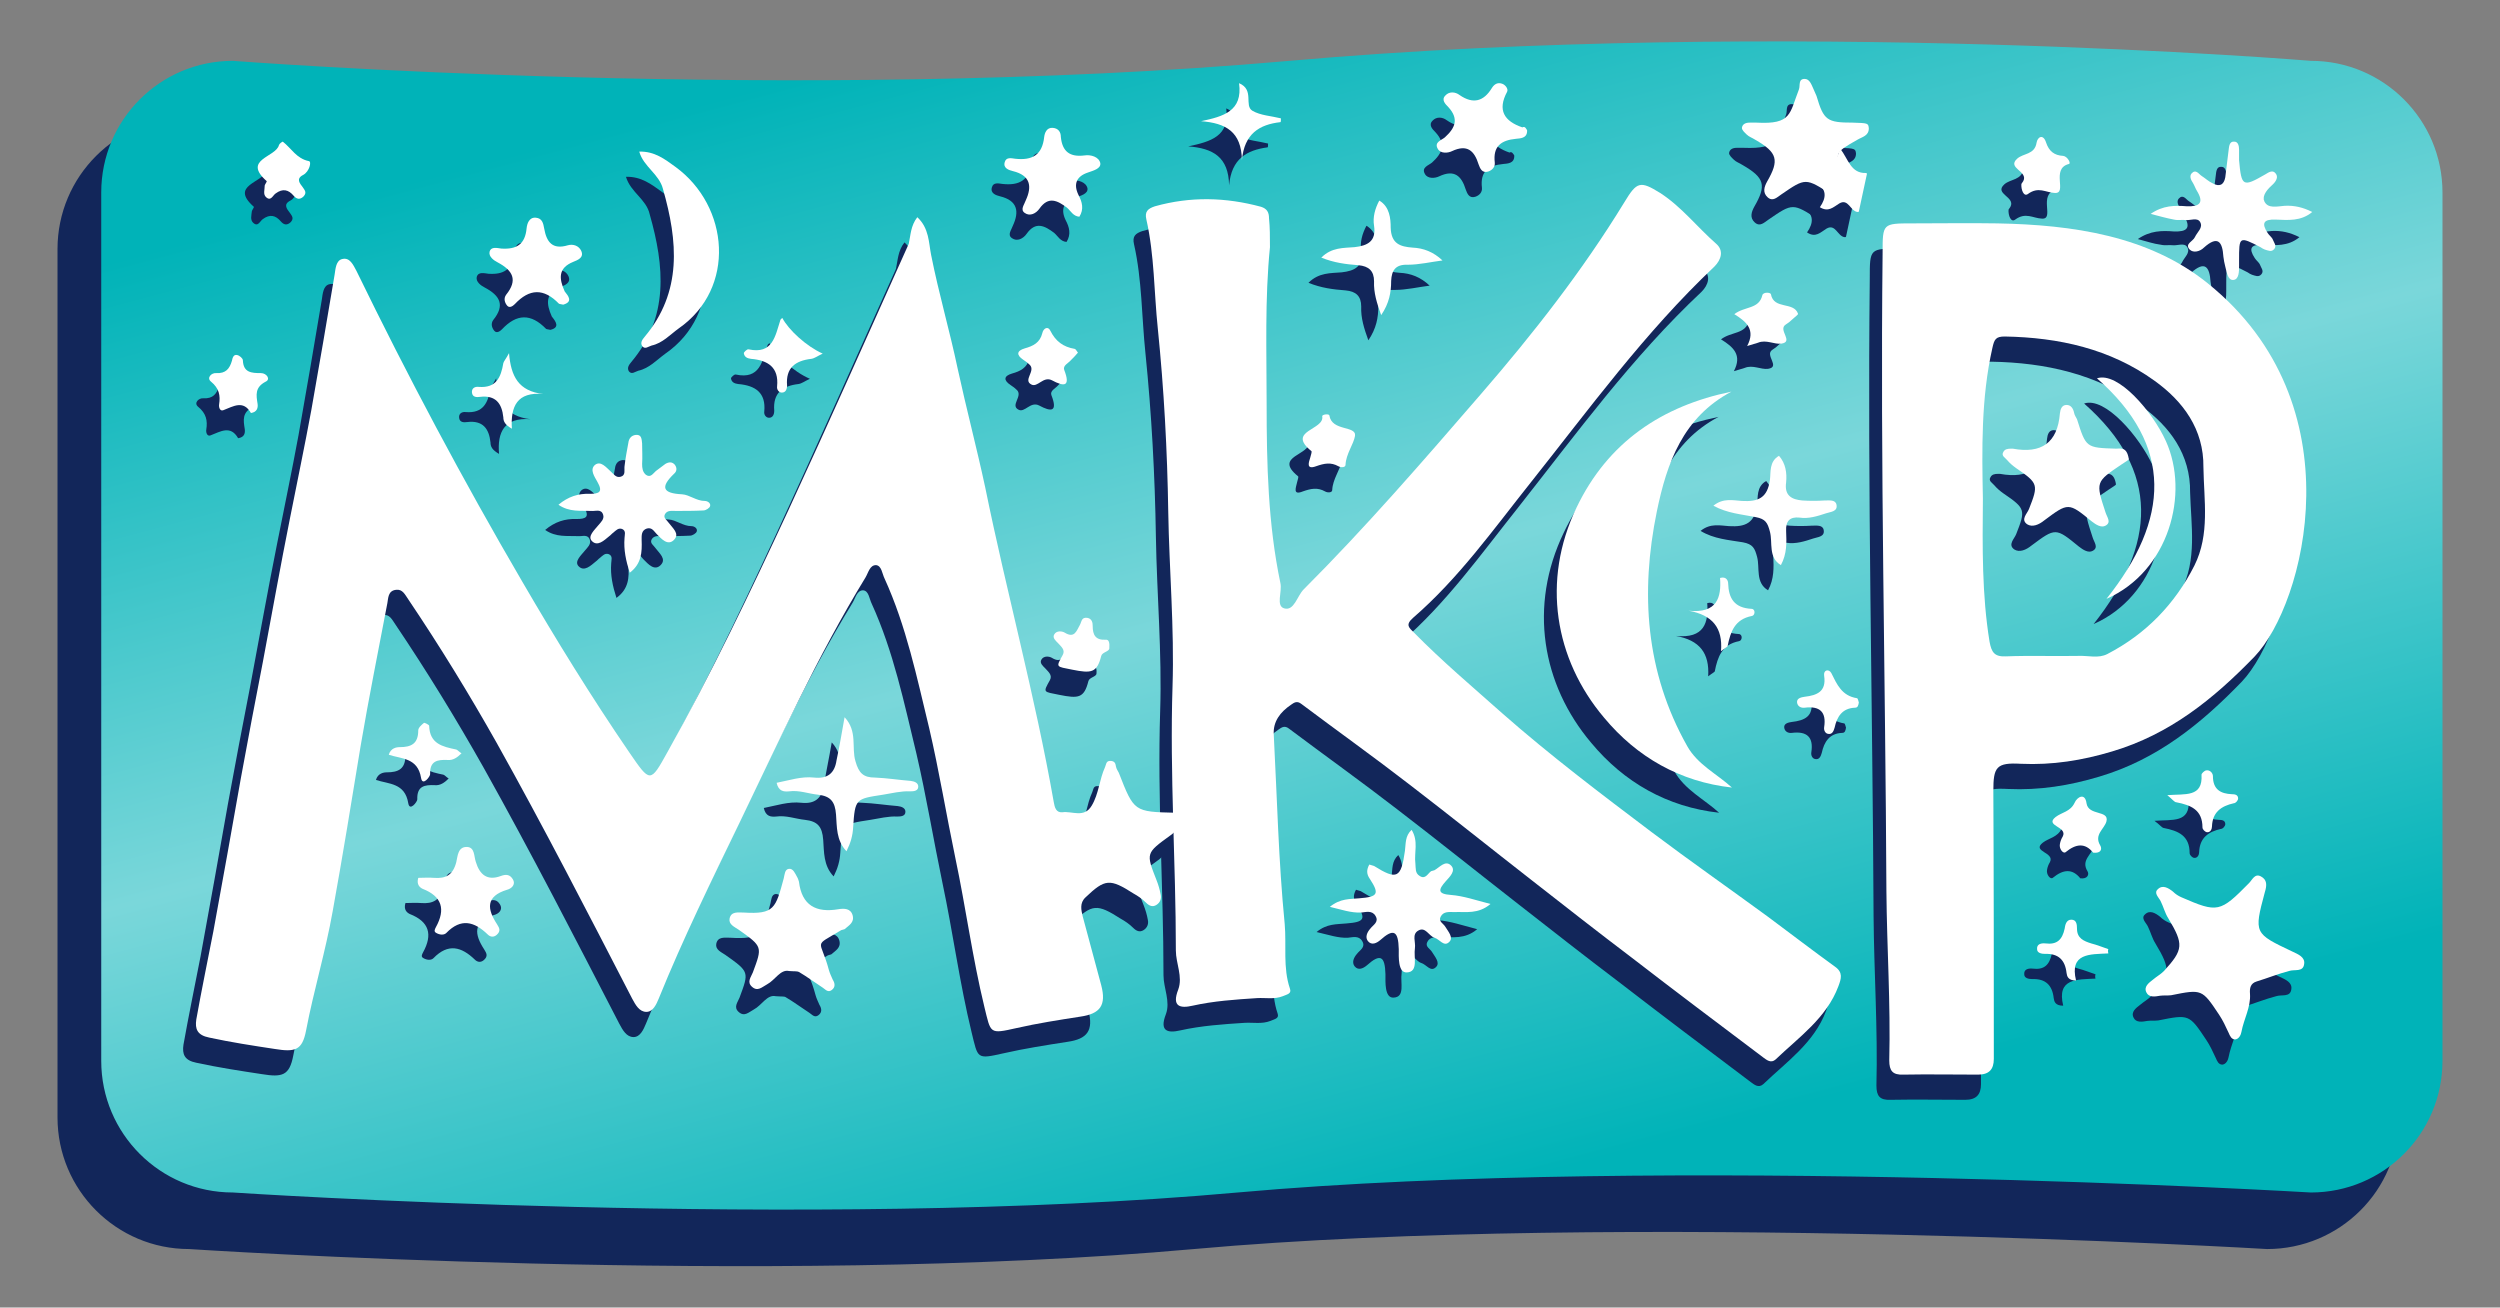
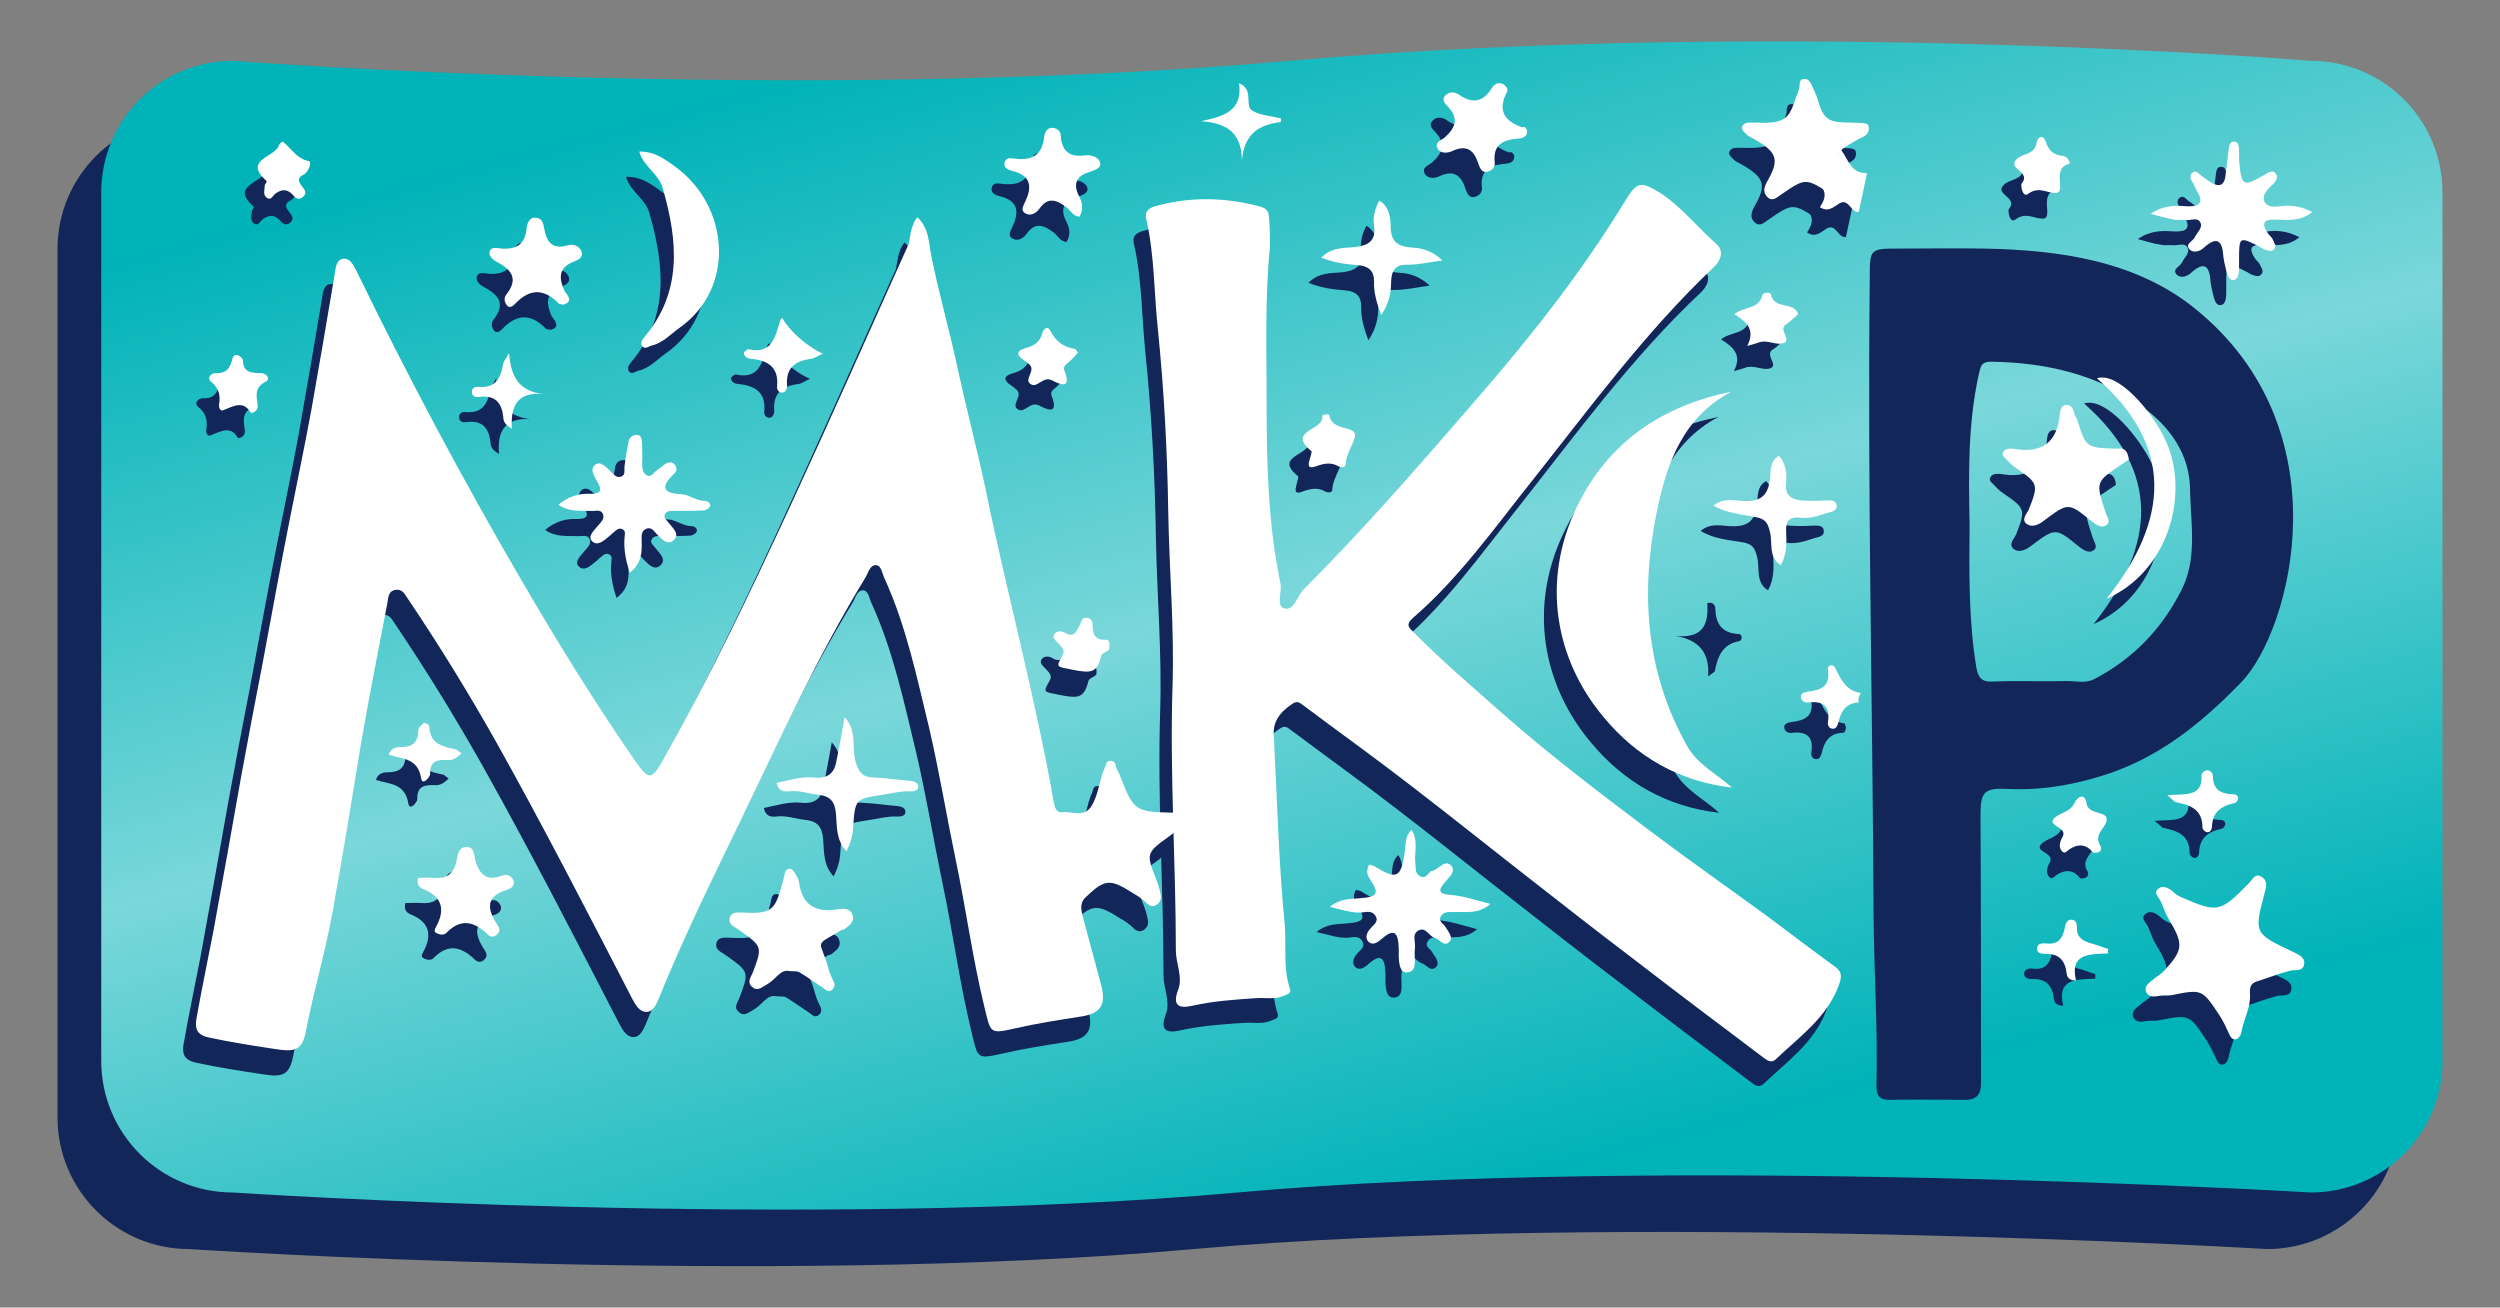
<svg xmlns="http://www.w3.org/2000/svg" version="1.1" id="info" x="0px" y="0px" viewBox="0 0 526 275.1" style="enable-background:new 0 0 526 275.1;" xml:space="preserve">
  <rect x="0" y="0" width="526" height="275.1" fill="#808080" stroke="none" />
  <style type="text/css">
	.st0{fill:#12265A;}
	.st1{fill:url(#SVGID_1_);}
	.st2{fill:#FFFFFF;}
</style>
  <g>
    <path class="st0" d="M477,262.8c0,0-135.8-8.1-225.8,0s-211.4,0-211.4,0c-15.3,0-27.7-12.4-27.7-27.7V52.4   c0-15.3,12.4-27.7,27.7-27.7c0,0,118.2,9.2,222.3,0s214.9,0,214.9,0c15.3,0,27.7,12.4,27.7,27.7v182.7   C504.8,250.4,492.3,262.8,477,262.8z" />
    <linearGradient id="SVGID_1_" gradientUnits="userSpaceOnUse" x1="222.948" y1="312.794" x2="312.252" y2="-20.494" gradientTransform="matrix(1 0 0 -1 0 278)">
      <stop offset="0.102" style="stop-color:#00B3B8" />
      <stop offset="0.483" style="stop-color:#7AD7DA" />
      <stop offset="0.865" style="stop-color:#00B3B8" />
    </linearGradient>
    <path class="st1" d="M486.2,250.9c0,0-135.8-8.1-225.8,0s-211.4,0-211.4,0c-15.3,0-27.7-12.4-27.7-27.7V40.5   c0-15.3,12.4-27.7,27.7-27.7c0,0,118.2,9.2,222.3,0s214.9,0,214.9,0c15.3,0,27.7,12.4,27.7,27.7v182.7   C513.9,238.5,501.5,250.9,486.2,250.9z" />
    <g>
      <path class="st0" d="M190.3,51c2.5,2.3,2.4,5.4,2.9,7.9c1.6,8.1,3.9,15.9,5.6,24c1.8,8.3,4,16.6,5.8,25    c4.5,22.1,10.5,43.9,14.4,66.1c0.2,1.2,0.5,2.3,1.8,2.2c2.1-0.3,4.6,1.3,6.2-1.4c1.5-2.5,1.6-5.5,2.8-8.1c0.3-0.7,0.2-1.4,1.3-1.3    c0.8,0.1,0.9,0.6,1,1.2c0.1,0.5,0.4,0.9,0.6,1.3c3.2,8.2,3.2,8.2,11.9,8.4c0.9,0,2.1-0.6,2.6,0.6c0.5,1.3-0.4,1.9-1.5,2.4    c-0.8,0.4-1.4,1.3-2.2,1.8c-5.1,3.7-5.1,3.7-2.9,9.3c0.4,1,0.7,2,0.9,3.1c0.2,0.9-0.1,1.7-0.9,2.2c-0.8,0.5-1.5,0.2-2.2-0.5    c-0.8-0.8-1.7-1.4-2.6-1.9c-5-3.2-6-3.1-10.1,0.8c-1.3,1.2-0.9,2.7-0.6,4c1.3,4.9,2.6,9.7,3.9,14.5c1.1,4.2-0.2,6-4.4,6.6    c-4.5,0.7-9,1.4-13.4,2.4c-5.8,1.3-5.4,1.2-6.8-4.5c-2.5-10.3-3.9-20.9-6.1-31.3c-1.9-9.1-3.4-18.3-5.5-27.3    c-2.6-10.7-4.8-21.4-9.4-31.5c-0.5-1-0.6-2.7-1.8-2.8c-1.3,0-1.6,1.6-2.2,2.6c-10.1,16.5-18.1,34.2-26.5,51.6    c-5.9,12.2-11.9,24.4-17,37c-0.5,1.2-1.2,2.8-2.6,2.8c-1.5,0-2.3-1.5-3-2.8c-9.3-18-18.6-36.1-28.5-53.8    c-5.8-10.3-12-20.4-18.6-30.2c-0.7-1-1.2-2.2-2.6-2c-1.7,0.2-1.6,1.8-1.8,2.8c-1.9,10-3.9,19.9-5.6,29.9    c-1.9,11.6-3.8,23.3-5.9,34.9c-1.5,8.5-4,16.7-5.6,25.1c-0.8,4.2-2.3,4.6-6.6,3.9c-4.6-0.7-9.2-1.4-13.8-2.4    c-2.5-0.5-3-1.8-2.7-3.8c1.1-6.2,2.4-12.4,3.6-18.6c2-10.8,3.9-21.6,5.8-32.3c1.5-8.1,3-16.2,4.6-24.3c1.9-10.1,3.7-20.2,5.7-30.2    c1.5-7.6,3.1-15.2,4.5-22.8c1.7-9.5,3.3-19,4.9-28.5c0.2-1.3,0.3-3,1.6-3.3c1.6-0.4,2.3,1.2,3,2.5c10.8,22.2,22.4,44,34.9,65.4    c7.1,12.2,14.5,24.2,22.5,35.9c4.4,6.4,4.4,6.5,8,0c9.3-16.6,17.5-33.8,25.5-51c8.6-18.6,16.9-37.3,25.3-56    C188.9,54.8,188.9,52.8,190.3,51z" />
      <path class="st0" d="M131.7,37.2c3.2-0.1,5.4,1.6,7.6,3.2c11.4,8.3,12.8,25.6,0.7,34c-1.8,1.3-3.4,3.1-5.7,3.6    c-0.7,0.2-1.4,0.9-2,0.1c-0.4-0.7,0-1.3,0.5-1.9c8-9.5,7-20.2,3.9-31.1C136,41.9,132.7,40.5,131.7,37.2z" />
      <path class="st0" d="M163.2,209.6c-1.8-0.4-2.9,1.9-4.6,2.8c-1.1,0.6-2,1.6-3.2,0.5c-1.1-1-0.2-2,0.2-3c2-5.4,2.1-5.4-3-9    c-0.9-0.6-2.1-1.1-1.9-2.3c0.3-1.6,1.8-1.3,3-1.3c6.4,0.4,6.7-0.9,8.4-7.2c0.2-0.8,0.2-1.9,1.1-2c0.9-0.1,1.3,1,1.7,1.7    c0.2,0.3,0.3,0.7,0.4,1c0.6,5,3.6,6.6,8.3,5.8c1.2-0.2,2.6-0.2,3,1.3s-0.8,2.1-1.7,2.9c-0.2,0.1-0.5,0.1-0.7,0.2    c-6.1,3.7-4.4,1.6-2.6,8.4c0.2,0.7,0.5,1.3,0.8,2c0.5,0.8,0.6,1.6-0.2,2.2c-0.8,0.6-1.3-0.1-1.9-0.5c-1.7-1.1-3.3-2.3-5-3.3    C165,209.6,164.4,209.7,163.2,209.6z" />
      <path class="st0" d="M129.7,125.8c-0.8-2.5-1.3-4.8-1.1-7.3c0-0.6,0.4-1.5-0.5-1.9c-0.8-0.3-1.3,0.3-1.9,0.8    c-0.3,0.2-0.5,0.5-0.8,0.7c-1.1,0.9-2.5,2.3-3.7,1c-0.9-1,0.6-2.3,1.4-3.3c0.5-0.6,1.3-1.3,1-2.2c-0.4-1.3-1.6-0.7-2.5-0.8    c-2.2-0.1-4.6,0.3-6.9-1.3c2-1.7,4.2-2.4,6.6-2.3c2,0,2.8-0.4,1.6-2.5c-0.6-1.1-1.7-2.6-0.5-3.6c1.2-0.9,2.3,0.5,3.3,1.4    c0.6,0.5,1.1,1.4,2.1,1.1c1.1-0.3,0.7-1.4,0.8-2.2c0.2-1.7,0.5-3.3,0.8-4.9c0.1-0.9,0.6-1.6,1.6-1.7c1.2-0.1,1.2,0.9,1.3,1.8    c0,1.4,0.1,2.9,0,4.3c0,0.9,0.1,1.7,0.8,2.3c1,0.7,1.5-0.3,2.1-0.8c0.7-0.5,1.3-1,2-1.5c0.7-0.4,1.4-0.5,2,0.2    c0.5,0.7,0.4,1.4-0.2,1.9c-2.9,2.8-2.4,4.1,1.7,4.3c1.6,0.1,3,1.4,4.8,1.4c0.6,0,1.3,0.5,1.1,1.1c-0.1,0.4-0.9,0.9-1.4,0.9    c-1.9,0.1-3.9,0.1-5.8,0.1c-0.8,0-1.8-0.2-2.3,0.7c-0.4,0.8,0.4,1.2,0.8,1.8c0.8,1.1,2.4,2.3,1.1,3.6c-1.3,1.3-2.6-0.2-3.6-1.2    c-0.6-0.6-1-1.5-2.1-1.2c-1.2,0.4-1.1,1.5-1.1,2.4C132.4,121.5,132.3,123.9,129.7,125.8z" />
      <path class="st0" d="M85.3,190c1.1,0,2.2-0.1,3.3,0c2.5,0.2,4-0.6,4.7-3.3c0.3-1.2,0.3-3.3,2.3-3.2c1.6,0.1,1.4,1.9,1.8,3.1    c0.8,2.7,2.4,4.1,5.3,3c1.1-0.4,1.9-0.3,2.5,0.7c0.7,1.2-0.4,2-1.2,2.2c-4.6,1.4-4.2,4.1-2.1,7.3c0.5,0.8,0.8,1.4-0.1,2.2    c-0.7,0.6-1.4,0.4-1.9-0.1c-2.8-2.7-5.6-3.5-8.7-0.3c-0.5,0.5-1.4,0.4-2.1,0c-0.6-0.3-0.3-0.8-0.1-1.2c2.1-3.8,1.3-6.5-2.8-8.1    C85.6,192,84.9,191.4,85.3,190z" />
      <path class="st0" d="M115.8,69.4c-0.4-0.1-0.7-0.1-0.9-0.2c-3.2-3.3-6.2-3.2-9.3,0.1c-0.4,0.4-1.1,0.9-1.6,0.3s-0.8-1.5-0.2-2.3    c2.5-3.1,1.4-5.1-1.8-6.8c-0.8-0.4-1.9-1.2-1.7-2.2c0.3-1.2,1.6-0.8,2.5-0.7c3.2,0.2,5-0.9,5.3-4.3c0.1-0.9,0.5-2.3,1.9-2.2    s1.6,1.2,1.8,2.3c0.5,2.8,1.7,4.5,5,3.5c1.1-0.3,2.3,0.1,2.8,1.2c0.6,1.4-0.7,1.9-1.7,2.3c-3.2,1.3-3,3.5-1.8,6.2    C116.9,67.6,117.9,68.9,115.8,69.4z" />
      <path class="st0" d="M175,156.2c2.8,3,1.4,6.4,2.3,9.3c0.7,2.5,1.7,3.4,4.1,3.4c2.5,0.1,5,0.5,7.5,0.7c0.8,0.1,1.6,0.4,1.6,1.2    c0,0.9-0.9,1-1.7,1c-1.9-0.1-3.8,0.4-5.7,0.7c-5.8,0.9-5.9,0.8-6.3,6.9c-0.1,1.7-0.5,3.2-1.4,5c-2.2-2.3-2-5.2-2.2-7.7    c-0.2-2.8-1.2-3.9-3.8-4.2c-2-0.2-4-1-6.1-0.7c-1.1,0.1-2.2,0-2.6-1.8c2.6-0.5,5.2-1.4,7.9-1.1c2.8,0.3,4.3-0.9,4.7-3.6    C173.8,162.5,174.4,159.7,175,156.2z" />
      <path class="st0" d="M224.4,50.9c-1.3-0.1-1.8-1.2-2.6-1.9c-2-1.5-3.9-2.5-5.8,0.2c-0.7,1-2,1.7-3.1,0.9c-1-0.7-0.1-1.7,0.2-2.6    c1.4-3,1-5.3-2.7-6.2c-0.8-0.2-2.1-0.6-1.7-1.9c0.3-1.1,1.4-0.8,2.2-0.7c3.6,0.4,5.7-0.8,6.1-4.6c0.1-0.8,0.5-2,1.8-1.9    c1.2,0.1,1.7,0.9,1.7,1.9c0.3,3.1,1.9,4.3,5,3.9c1.3-0.2,3,0.3,3.3,1.6c0.2,1.2-1.5,1.6-2.6,2c-2.4,0.8-3.1,2.4-2,4.7    C225,47.8,225.4,49.3,224.4,50.9z" />
      <path class="st0" d="M224.1,79.5c-0.5,0.6-1,1.1-1.5,1.6c-0.5,0.6-1.7,1.1-1.4,2c1.4,3.6,0,3.6-2.6,2.2c-1.8-0.9-3,1.6-4.3,0.9    c-1.8-0.9,0.9-2.8-0.3-4.1c-0.4-0.4-0.9-0.8-1.4-1.1c-1.5-1-1.4-1.9,0.3-2.4c1.8-0.5,3.2-1.2,3.7-3.2c0.2-1,1.2-1.6,1.7-0.5    c1.1,2.2,2.7,3.4,5.1,3.8C223.6,78.8,223.8,79.2,224.1,79.5z" />
      <path class="st0" d="M53,44.4c0.1-0.3,0.5-0.8,0.4-0.9c-5.2-4.6,2-5,2.6-7.6c0.1-0.3,0.7-0.7,0.8-0.7c1.8,1.4,2.9,3.6,5.5,4.1    c0.6,0.1,0.1,2.2-1.2,2.9C59.5,43,60.4,44,61,44.8c0.4,0.6,0.9,1.1,0.2,1.9c-0.8,0.8-1.5,0.6-2.1-0.1c-1.1-1.3-2.3-1.6-3.8-0.5    c-0.6,0.4-1,1.7-2,0.8C52.6,46.3,52.9,45.3,53,44.4z" />
      <path class="st0" d="M50.1,92.2c-1.6-2.8-3.7-1.4-5.8-0.6c-0.7,0.3-1-0.6-0.9-1.2c0.3-1.9,0-3.4-1.7-4.8c-1-0.8,0.1-1.9,1.1-1.8    c2,0.1,2.8-0.9,3.3-2.6c0.1-0.5,0.3-1.4,1.1-1.2c0.5,0.1,1.2,0.7,1.2,1.1c0.1,2.6,1.8,2.7,3.8,2.7c1.2,0,2.1,1.3,1,1.8    c-2.3,1.2-2,2.8-1.7,4.7C51.6,91.2,51.4,92,50.1,92.2z" />
      <path class="st0" d="M230.7,141.7c0,0.7-1.5,0.8-1.7,1.6c-0.9,3.6-2.1,3.7-6.1,2.9c-3.4-0.7-3.5-0.4-2-3.1c0.6-1.1-0.4-1.8-1-2.5    c-0.5-0.5-1.2-1.1-0.8-1.8c0.5-0.9,1.7-0.7,2.2-0.4c2.1,1.3,2.5-0.4,3.2-1.6c0.4-0.7,0.3-1.7,1.6-1.5c1,0.2,1.1,1.1,1.1,1.7    c0,1.9,0.6,3,2.7,2.9C230.5,139.9,230.8,140.6,230.7,141.7z" />
      <path class="st0" d="M170.4,79.7c-1.1,0.5-1.7,1-2.4,1.1c-3.4,0.4-5.4,1.9-5.1,5.6c0,0.8-0.3,1.5-1.1,1.5c-0.6,0-1.1-0.6-1-1.3    c0.4-4-1.9-5.5-5.5-5.8c-0.8-0.1-1.4-0.4-1.5-1.2c0-0.2,0.7-0.9,1-0.8c5.1,1.1,5.6-2.8,6.7-6.2c0.1-0.2,0.3-0.3,0.4-0.4    C163.2,74.7,166.9,78.2,170.4,79.7z" />
      <path class="st0" d="M94.4,163.8c-0.9,0.9-1.8,1.5-2.9,1.4c-2.2-0.1-3.8,0.2-3.7,3c0,0.5-1.6,2.6-1.9,0.8c-0.7-4.3-4.1-4-6.8-4.9    c0.4-1.4,1.6-1.6,2.3-1.6c2.4,0,3.9-0.7,3.9-3.5c0-0.6,0.7-1.2,1.2-1.6c0.1-0.1,1.1,0.4,1.1,0.6c0.1,3.8,2.8,4.4,5.7,5    C93.6,163.1,93.9,163.5,94.4,163.8z" />
      <path class="st0" d="M105,95.5c-1.4-0.8-1.8-1.5-1.8-2.4c-0.3-2.9-1.6-4.7-4.9-4.3c-0.7,0.1-1.6,0.1-1.7-0.9    c-0.1-0.9,0.6-1.3,1.4-1.2c3.7,0.3,4.7-2,5.2-5c0.1-0.4,0.5-0.8,1.2-2.1c0.4,4.9,2,8,7.2,8.6C106.1,87.8,104.6,90.9,105,95.5z" />
      <path class="st0" d="M461.8,64.9c-12.4-10-28.4-12.3-44.3-12.6c-5.9-0.1-11.9,0-17.8,0c-6.3,0-6.3,0-6.3,6.2    c-0.5,44.8,0.6,89.5,0.8,134.3c0.1,11.9,0.9,23.7,0.6,35.6c0,2.2,0.7,3.1,3,3c5.2-0.1,10.4,0,15.7,0c2.3,0,3.3-1.1,3.3-3.3    c0-18.8,0-37.6-0.1-56.4c0-5,0.6-6,5.8-5.7c6.6,0.3,12.9-0.7,19.2-2.6c12.1-3.6,21.3-11,30-20C482,132.5,493.4,90.4,461.8,64.9z     M458.9,124.3c-4.1,8.1-10.2,14.4-18.3,18.6c-1.9,1-4.1,0.3-6.1,0.4c-5.1,0.1-10.2-0.1-15.3,0.1c-2.4,0.1-3-0.9-3.4-3.1    c-1.6-9.8-1.5-19.8-1.4-30.1c-0.2-10.3-0.4-21.1,2-31.7c0.4-1.8,0.7-2.4,2.6-2.4c11.4,0.2,22.2,2.6,31.5,9.3    c6,4.3,10.4,10.2,10.3,18.2C461,110.6,462.3,117.8,458.9,124.3z" />
      <path class="st0" d="M451.8,214.8c-1.1,0.2-2.4,0.4-2.9-0.7c-0.6-1.2,0.5-2,1.4-2.7c0.7-0.6,1.6-1.1,2.3-1.8    c4.1-4.5,4.2-5.6,0.9-11.1c-0.7-1.1-1-2.4-1.6-3.6c-0.4-0.8-1.5-1.7-0.6-2.5c1-1,2.2-0.3,3.2,0.5c0.5,0.5,1.1,0.9,1.8,1.2    c7.6,3.3,8.1,3.2,14.2-3c0.7-0.7,1.2-2.1,2.5-1.4c1.3,0.7,1.3,1.8,0.8,3.4c-2.3,8.6-2.2,8.6,5.8,12.4c1.3,0.6,2.7,1.2,2.5,2.6    c-0.2,1.8-2,1.1-3.2,1.5c-2.3,0.6-4.5,1.5-6.8,2.2c-1.3,0.4-1.5,1.4-1.4,2.6c0.2,2.8-1.3,5.3-1.8,8c-0.1,0.6-0.5,1.5-1.3,1.6    c-0.8,0-1.1-0.7-1.4-1.4c-0.6-1.3-1.2-2.6-2-3.8c-3.6-5.4-3.6-5.4-10.1-4.1C453.2,214.8,452.5,214.7,451.8,214.8z" />
      <path class="st0" d="M449.8,50.3c2.6-1.8,5.1-1.8,7.6-1.6c2.7,0.1,3.7-0.7,2.1-3.3c-0.3-0.5-0.5-1.1-0.8-1.6    c-0.4-0.6-0.8-1.4-0.3-2c0.9-1,1.5,0.1,2.1,0.5c0.8,0.5,1.5,1.2,2.4,1.6c1.3,0.7,2.3,0.4,2.6-1.3c0.2-1.9,0.5-3.8,0.7-5.7    c0.1-0.9,0.2-1.9,1.2-1.8c0.8,0,1,0.9,1,1.7c0,0.7,0,1.5,0,2.2c0.5,5.6,0.8,5.7,5.5,3c0.8-0.5,1.6-1,2.2-0.2    c0.6,0.7,0.1,1.6-0.5,2.2c-1.1,1-2.4,2.3-1.9,3.6c0.7,1.7,2.8,1.1,4.3,1c2-0.1,3.8,0.3,5.8,1.3c-2.4,2-5.1,1.7-7.7,1.6    c-2.6-0.1-3,0.8-1.7,2.8c0.3,0.5,0.9,0.9,1.1,1.4c0.2,0.6,0.9,1.3,0.3,2s-1.3,0.3-2,0.1c-0.3-0.1-0.6-0.3-0.9-0.5    c-4.5-2.3-4.5-2.3-4.5,2.8c0,0.4,0,0.7,0,1.1c0,1.2,0,2.9-1.2,3s-1.4-1.7-1.7-2.8c-0.2-0.7-0.3-1.4-0.4-2.1    c-0.2-3.2-1.2-4.5-4.1-1.9c-0.8,0.8-2.2,1.2-3,0.4c-1.1-1.2,0.7-1.7,1.1-2.6c0.5-1.1,1.8-2,1.1-3.2c-0.6-1-2-0.3-3-0.4    c-0.8-0.1-1.7,0.1-2.5-0.1C453.1,51.3,451.7,50.8,449.8,50.3z" />
      <path class="st0" d="M380.2,48.9c1.4-2,1.5-3.8-0.8-5.2c-1-0.6-0.5-1.9,0.3-1.9c3.3,0.1,3.7-2.6,4.8-5.2c1.7,2.2,2.2,5.2,5.4,5.1    c0.1,0,0.3,0.2,0.2,0.2c-0.6,2.6-1.1,5.3-1.7,7.9c0,0.1-0.2,0.1-0.3,0.1c-1.5-0.2-1.9-2.9-3.8-1.8C383,48.9,382,50.1,380.2,48.9z" />
      <path class="st0" d="M422.6,44.1c0.1-0.2,0.3-0.4,0.4-0.6c1.1-2.1-3.5-2.7-1.3-4.7c1.3-1.2,3.7-0.8,4.1-3.4c0.2-1.2,1.4-1.9,2,0    c0.6,1.8,1.7,2.7,3.6,2.8c0.9,0.1,1.7,1.6,1.2,1.7c-3.9,1-0.2,6.3-3,6.1c-1.9-0.1-3.4-1.4-5.6,0.2    C423.1,46.9,422.5,45.3,422.6,44.1z" />
      <path class="st0" d="M437.7,184.8c-1.7-2.1-3.6-1.9-5.8-0.1c-0.5,0.4-1.4-0.7-1.2-1.7c0.1-0.6,0.3-1.1,0.6-1.6    c1.1-2.1-3.9-2.2-1.5-4.1c1.3-1,3.1-1.1,4-3c0.5-1.2,2.2-2.2,2.5,0.1c0.4,2.7,4.8,1.4,4.2,3.8c-0.4,1.6-2.7,2.8-1.3,5.1    C439.6,183.9,439.3,185,437.7,184.8z" />
      <path class="st0" d="M453.3,172.7c3.8-0.3,7.5,0.5,7.2-4.3c0-0.3,0.6-0.8,0.9-0.9c0.9-0.2,1.5,0.6,1.5,1.2c0,2.8,1.6,3.7,4,3.8    c0.6,0,1.3,0.1,1.3,0.9c0,0.4-0.5,1-0.9,1c-2.7,0.6-4.5,1.9-4.6,4.9c0,0.5-0.3,1.3-1.1,1.2c-0.4-0.1-0.9-0.6-0.9-1    c0-3.7-2.4-4.7-5.5-5.3C454.8,174.1,454.4,173.5,453.3,172.7z" />
      <path class="st0" d="M440.9,205.9c-3.9,0.2-8.2-0.1-6.8,5.7c-1.7,0-1.9-0.9-2-1.6c-0.3-2.7-1.7-4.1-4.5-4c-0.8,0-1.7-0.2-1.7-1    c-0.1-1.1,0.9-1.3,1.8-1.2c2.4,0.3,3.5-0.8,4-3.1c0.1-0.7,0.3-1.9,1.4-1.9s1.2,1,1.2,1.9c0,2,1.4,2.6,3,3.1    c1.2,0.3,2.4,0.8,3.6,1.2C440.8,205.3,440.8,205.6,440.9,205.9z" />
      <path class="st0" d="M445.2,101.9c0,0.2-0.8,0.6-1.5,1.1c-5.5,3.7-5.5,3.7-3.4,10.1c0.3,1,1.3,2.1,0,2.8c-0.9,0.5-2-0.2-2.9-0.9    c-4.9-4-4.9-4-10-0.2c-1.1,0.9-2.5,1.5-3.6,0.8c-1.4-1,0-2.2,0.4-3.2c2-5.1,2-5.4-2.7-8.6c-0.7-0.5-1.3-1-1.9-1.7    c-0.4-0.5-1.3-0.9-0.8-1.7c0.3-0.6,0.9-0.7,1.6-0.7c0.1,0,0.2,0,0.4,0c6,1.1,9.4-1.2,9.9-7.4c0.1-0.9,0.4-1.8,1.4-1.8    c0.9,0,1.4,0.7,1.6,1.7c0.1,0.5,0.4,0.9,0.6,1.3c1.9,6,1.9,6,8.2,6.2C443.3,99.7,444.8,99.2,445.2,101.9z" />
      <path class="st0" d="M438.5,84.9c4.4-1.5,11.7,7,14.5,13.2c5,11,0.7,27.4-12.5,33.2C453.7,114.6,454.6,99.1,438.5,84.9z" />
      <path class="st0" d="M264.5,57.3c-1.1,11-0.7,22-0.7,33c0,12.7,0.3,25.3,2.9,37.7c0.4,1.8-1,4.8,0.8,5.3c2.1,0.6,2.7-2.6,4.1-4    c13.1-13.1,25.2-27.1,37.3-41.1c11-12.7,21.4-26,30.2-40.4c2.6-4.3,3.3-4.5,7.5-1.9c4.5,2.9,7.8,7.2,11.8,10.7    c1.6,1.4,1.1,3.3-0.4,4.8c-14.6,13.7-26.3,29.8-38.6,45.4c-7.8,9.8-15.1,20.1-24.7,28.4c-1.7,1.5-0.8,2.1,0.2,3.1    c5.9,6,12.3,11.4,18.6,17c10,8.8,20.7,16.9,31.3,24.9c8.1,6.1,16.4,11.9,24.6,17.9c4.7,3.5,9.4,7.1,14.1,10.5    c1.7,1.2,1.3,2.5,0.7,4.1c-2.5,6.7-8.3,10.7-13.2,15.4c-1,0.9-1.9,0.1-2.6-0.4c-9.3-7-18.6-14-27.8-21.1    c-7-5.3-13.9-10.7-20.8-16.1c-8.6-6.7-17.2-13.6-25.8-20.2c-7.5-5.8-15.2-11.3-22.8-17c-0.9-0.7-1.5-0.3-2.2,0.2    c-2.2,1.5-3.8,3.5-3.6,6.3c0.7,13.3,1,26.6,2.3,39.8c0.4,4.5-0.4,9.2,1.1,13.6c0.4,1.1-0.6,1.2-1.5,1.6c-1.8,0.7-3.6,0.3-5.4,0.4    c-4.6,0.3-9.1,0.6-13.6,1.6c-2.6,0.6-4.4,0.2-3-3.4c1-2.7-0.5-5.5-0.5-8.2c0-18.5-1.3-37.1-0.7-55.6c0.4-12.3-0.7-24.5-0.9-36.7    c-0.2-12.9-0.9-25.8-2.2-38.6c-0.8-7.6-0.7-15.4-2.4-22.9c-0.4-1.7,0.3-2.3,1.8-2.8c7.5-2.1,14.9-1.9,22.3,0.1    c1.3,0.4,1.7,1.2,1.7,2.4C264.5,53.2,264.5,55.2,264.5,57.3z" />
      <path class="st0" d="M361.6,87.7c-10.2,5.4-13.6,15-15.7,25.2c-3.5,17.1-2.4,33.8,6.4,49.4c2.2,3.9,6.2,5.8,9.4,8.7    c-10.9-1.2-20-6.4-26.9-14.7c-10.4-12.3-13.2-28.8-5.8-44.2C335.5,98.3,346.9,90.8,361.6,87.7z" />
      <path class="st0" d="M277,196.1c2.2-1.8,4.2-1.6,6.2-1.8c3.9-0.3,4.3-0.9,2.2-4.1c-0.7-1-0.7-1.9-0.1-3c0.4,0.1,0.7,0.2,1,0.3    c4.8,3,5.7,2.6,6.5-3.2c0.2-1.5,0-3.1,1.4-4.4c1.5,2.4,0.5,4.8,0.8,7.1c0.1,1-0.1,2,0.9,2.6c1.2,0.8,1.7-0.5,2.4-1    c0.2-0.1,0.5-0.1,0.7-0.2c1.1-0.6,2.3-2.2,3.5-1c1.1,1.1-0.3,2.4-1.1,3.3c-1.6,1.8-1.8,2.7,1.1,2.9c2.6,0.2,5.2,1.1,8.3,1.9    c-2.6,2.2-5.2,1.6-7.6,1.7c-1.1,0-2.3-0.2-2.9,1c-0.5,1,0.6,1.4,1,2.1c0.6,1,1.8,2.3,0.8,3.2c-1.1,1.1-2-0.6-3.1-0.9    c-1.2-0.4-1.9-2.4-3.4-1.5c-1.4,0.8-0.5,2.4-0.7,3.7c-0.3,1.9,0.8,5-1.7,5.1c-1.9,0.1-1.7-3.3-1.7-4.9c-0.1-3.9-1.1-4.4-3.9-1.9    c-0.7,0.6-1.8,1.2-2.6,0.2c-0.6-0.8-0.2-1.8,0.5-2.6c0.6-0.8,1.9-1.4,1.1-2.7c-0.7-1.2-2-0.8-3-0.7    C281.6,197.4,279.6,196.7,277,196.1z" />
      <path class="st0" d="M390.5,32.3c0,1.6-1.4,1.8-2.4,2.4c-4.9,2.8-4.9,2.7-2.8,8c0.2,0.4,0.4,0.9,0.5,1.3c0.3,1,0.7,2.3-0.2,3    c-1,0.7-2.1-0.3-3-0.8c-5.4-3.5-5.4-3.5-10.5,0c-0.9,0.6-1.8,1.6-2.9,0.6s-0.7-2.2-0.1-3.3c2.6-4.5,2.2-6.1-2.5-8.8    c-0.6-0.4-1.3-0.6-1.8-1.1c-0.4-0.4-1-0.9-1-1.4c0.1-0.8,0.8-1.1,1.6-1.1c0.5,0,1,0,1.5,0c7.4,0.3,6.9-1.9,8.9-7    c0.3-0.8-0.2-2.2,1.2-2.2c1,0,1.4,1.1,1.8,2c0.2,0.5,0.5,1.1,0.7,1.6c1.5,5.1,2.2,5.6,7.6,5.6C390.3,31.2,390.4,31.3,390.5,32.3z" />
      <path class="st0" d="M318.6,32.7c0.1,1.8-1.6,1.7-2.3,1.8c-3.2,0.3-4.9,1.6-4.5,5c0.1,0.9-0.5,1.6-1.4,1.9c-1.3,0.4-1.7-0.7-2-1.5    c-0.9-2.9-2.4-4.3-5.6-2.8c-0.8,0.4-2.4,0.6-3-0.5c-0.8-1.4,0.8-1.8,1.5-2.4c2.2-2,3-3.9,0.7-6.4c-0.6-0.6-1.5-1.5-0.6-2.4    c0.8-0.9,2.1-0.8,3-0.1c2.9,2,5.1,1.3,6.8-1.5c0.5-0.8,1.2-1.2,2.1-0.9c0.7,0.2,1.4,1.1,1.1,1.7c-2.1,3.9-0.6,6.2,3.2,7.5    C318.1,31.8,318.4,32.4,318.6,32.7z" />
      <path class="st0" d="M300.8,60.1c-2.4,0.3-4.9,0.9-7.3,0.9c-2.6-0.1-3.4,1.2-3.5,3.4c0,2.4-0.4,4.7-2.1,7.2    c-0.9-2.5-1.6-4.7-1.5-7.1c0-2.2-1.1-3.2-3.3-3.4c-2.6-0.2-5.1-0.5-7.8-1.6c2.2-2.2,4.7-2,7-2.2c2.7-0.3,4.6-1.2,4.1-4.5    c-0.3-1.8,0.2-3.6,1.1-5.3c2.2,1.3,2.4,3.8,2.4,5.7c0.1,3.4,2,4,4.6,4.2C296.8,57.5,298.9,58.3,300.8,60.1z" />
      <path class="st0" d="M357.8,111.7c2.1-1.7,4.2-1.1,6-1c3.4,0.2,5.4-0.6,5.9-4.5c0.2-1.5-0.2-3.8,1.9-5c1.4,1.6,1.7,3.6,1.5,5.6    c-0.4,2.8,1.2,3.6,3.4,3.8c1.6,0.1,3.1,0.1,4.7,0c1,0,2.3-0.2,2.5,0.9c0.3,1.5-1.4,1.5-2.2,1.8c-1.8,0.6-3.7,1.2-5.6,0.9    c-2-0.2-2.9,0.7-2.8,2.8c0.1,2.4,0.2,4.8-1.1,7.2c-2.7-1.6-1.7-4.7-2.3-7c-0.5-1.9-0.9-2.7-3-3.1    C363.7,113.6,360.6,113.4,357.8,111.7z" />
      <path class="st0" d="M362.1,71.4c2.2-1.7,5.2-1,5.9-4c0.2-0.7,1.7-0.6,1.8-0.2c0.6,3.3,4.8,1.5,5.7,4.1c0.1,0.2-0.8,0.8-1.2,1.2    c-0.4,0.4-0.9,0.8-1.4,1.1c-1.7,1.1,1.8,3.6-0.9,4c-1.5,0.2-3.2-0.9-4.9-0.2c-0.5,0.2-1.1,0.3-2.3,0.7    C366.6,74.7,364.7,73,362.1,71.4z" />
      <path class="st0" d="M272.9,101.5c0.1-0.5,0.4-1.2,0.2-1.3c-5.3-4.3,2.8-4.4,2.3-7.3c-0.1-0.4,1.4-0.6,1.5-0.2    c0.5,3.4,5.7,2.1,5.4,4.3c-0.3,1.8-1.9,3.8-2,6.1c0,0.6-1,0.6-1.5,0.3c-1.6-0.9-3-0.6-4.7,0C271.9,104.3,272.7,102.5,272.9,101.5z    " />
-       <path class="st0" d="M258.6,39c-0.1-6-3.4-7.8-8.6-8.2c4.7-1,8.8-2.1,8-8c3.3,1.4,1,4.7,2.8,5.8c1.7,1,4,1.1,6,1.6    c0,0.4,0,0.8-0.1,0.8C262.3,31.6,259.1,33.4,258.6,39z" />
      <path class="st0" d="M388.4,153.1c-0.1,0.6-0.2,1.1-0.8,1.1c-2.7,0.1-3.8,1.9-4.3,4.2c-0.2,0.7-0.5,1.5-1.4,1.3    c-0.6-0.1-0.9-0.8-0.8-1.4c0.5-3.2-0.9-4.5-4.1-4.1c-0.8,0.1-1.5-0.3-1.6-1.1c-0.1-0.9,0.9-1.1,1.6-1.2c2.6-0.3,4.6-1.1,4.1-4.4    c-0.2-1.3,1-1.5,1.5-0.6c1.2,2.4,2.2,4.8,5.4,5.3C388.2,152.2,388.3,152.8,388.4,153.1z" />
      <path class="st0" d="M352.6,133.8c6,0.6,6.9-2.8,6.6-6.9c1.4-0.4,1.7,0.7,1.7,1.1c0.1,3.2,1.3,5.2,4.9,5.4c0.9,0,0.8,1.4,0.1,1.5    c-3.6,0.7-4.5,3.3-5.1,6.3c0,0.2-0.5,0.4-1.4,1.1C359.7,137.4,357.6,134.7,352.6,133.8z" />
    </g>
    <g>
      <path class="st2" d="M193,45.7c2.5,2.3,2.4,5.4,2.9,7.9c1.6,8.1,3.9,15.9,5.6,24c1.8,8.3,4,16.6,5.8,25    c4.5,22.1,10.5,43.9,14.4,66.1c0.2,1.2,0.5,2.3,1.8,2.2c2.1-0.3,4.6,1.3,6.2-1.4c1.5-2.5,1.6-5.5,2.8-8.1c0.3-0.7,0.2-1.4,1.3-1.3    c0.8,0.1,0.9,0.6,1,1.2c0.1,0.5,0.4,0.9,0.6,1.3c3.2,8.2,3.2,8.2,11.9,8.4c0.9,0,2.1-0.6,2.6,0.6c0.5,1.3-0.4,1.9-1.5,2.4    c-0.8,0.4-1.4,1.3-2.2,1.8c-5.1,3.7-5.1,3.7-2.9,9.3c0.4,1,0.7,2,0.9,3.1c0.2,0.9-0.1,1.7-0.9,2.2c-0.8,0.5-1.5,0.2-2.2-0.5    c-0.8-0.8-1.7-1.4-2.6-1.9c-5-3.2-6-3.1-10.1,0.8c-1.3,1.2-0.9,2.7-0.6,4c1.3,4.9,2.6,9.7,3.9,14.5c1.1,4.2-0.2,6-4.4,6.6    c-4.5,0.7-9,1.4-13.4,2.4c-5.8,1.3-5.4,1.2-6.8-4.5c-2.5-10.3-3.9-20.9-6.1-31.3c-1.9-9.1-3.4-18.3-5.5-27.3    c-2.6-10.7-4.8-21.4-9.4-31.5c-0.5-1-0.6-2.7-1.8-2.8c-1.3,0-1.6,1.6-2.2,2.6C172,138,164,155.7,155.6,173.1    c-5.9,12.2-11.9,24.4-17,37c-0.5,1.2-1.2,2.8-2.6,2.8c-1.5,0-2.3-1.5-3-2.8c-9.3-18-18.6-36.1-28.5-53.8    c-5.8-10.3-12-20.4-18.6-30.2c-0.7-1-1.2-2.2-2.6-2c-1.7,0.2-1.6,1.8-1.8,2.8c-1.9,10-3.9,19.9-5.6,29.9    c-1.9,11.6-3.8,23.3-5.9,34.9c-1.5,8.5-4,16.7-5.6,25.1c-0.8,4.2-2.3,4.6-6.6,3.9c-4.6-0.7-9.2-1.4-13.8-2.4    c-2.5-0.5-3-1.8-2.7-3.8c1.1-6.2,2.4-12.4,3.6-18.6c2-10.8,3.9-21.6,5.8-32.3c1.5-8.1,3-16.2,4.6-24.3c1.9-10.1,3.7-20.2,5.7-30.2    c1.5-7.6,3.1-15.2,4.5-22.8c1.7-9.5,3.3-19,4.9-28.5c0.2-1.3,0.3-3,1.6-3.3c1.6-0.4,2.3,1.2,3,2.5c10.8,22.2,22.4,44,34.9,65.4    c7.1,12.2,14.5,24.2,22.5,35.9c4.4,6.4,4.4,6.5,8,0c9.3-16.6,17.5-33.8,25.5-51c8.6-18.6,16.9-37.3,25.3-56    C191.6,49.5,191.6,47.5,193,45.7z" />
      <path class="st2" d="M134.5,31.9c3.2-0.1,5.4,1.6,7.6,3.2c11.4,8.3,12.8,25.6,0.7,34c-1.8,1.3-3.4,3.1-5.7,3.6    c-0.7,0.2-1.4,0.9-2,0.1c-0.4-0.7,0-1.3,0.5-1.9c8-9.5,7-20.2,3.9-31.1C138.7,36.6,135.4,35.1,134.5,31.9z" />
      <path class="st2" d="M166,204.3c-1.8-0.4-2.9,1.9-4.6,2.8c-1.1,0.6-2,1.6-3.2,0.5c-1.1-1-0.2-2,0.2-3c2-5.4,2.1-5.4-3-9    c-0.9-0.6-2.1-1.1-1.9-2.3c0.3-1.6,1.8-1.3,3-1.3c6.4,0.4,6.7-0.9,8.4-7.2c0.2-0.8,0.2-1.9,1.1-2c0.9-0.1,1.3,1,1.7,1.7    c0.2,0.3,0.3,0.7,0.4,1c0.6,5,3.6,6.6,8.3,5.8c1.2-0.2,2.6-0.2,3,1.3s-0.8,2.1-1.7,2.9c-0.2,0.1-0.5,0.1-0.7,0.2    c-6.1,3.7-4.4,1.6-2.6,8.4c0.2,0.7,0.5,1.3,0.8,2c0.5,0.8,0.6,1.6-0.2,2.2c-0.8,0.6-1.3-0.1-1.9-0.5c-1.7-1.1-3.3-2.3-5-3.3    C167.7,204.3,167.1,204.4,166,204.3z" />
      <path class="st2" d="M132.5,120.5c-0.8-2.5-1.3-4.8-1.1-7.3c0-0.6,0.4-1.5-0.5-1.9c-0.8-0.3-1.3,0.3-1.9,0.8    c-0.3,0.2-0.5,0.5-0.8,0.7c-1.1,0.9-2.5,2.3-3.7,1c-0.9-1,0.6-2.3,1.4-3.3c0.5-0.6,1.3-1.3,1-2.2c-0.4-1.3-1.6-0.7-2.5-0.8    c-2.2-0.1-4.6,0.3-6.9-1.3c2-1.7,4.2-2.4,6.6-2.3c2,0,2.8-0.4,1.6-2.5c-0.6-1.1-1.7-2.6-0.5-3.6c1.2-0.9,2.3,0.5,3.3,1.4    c0.6,0.5,1.1,1.4,2.1,1.1c1.1-0.3,0.7-1.4,0.8-2.2c0.2-1.7,0.5-3.3,0.8-4.9c0.1-0.9,0.6-1.6,1.6-1.7c1.2-0.1,1.2,0.9,1.3,1.8    c0,1.4,0.1,2.9,0,4.3c0,0.9,0.1,1.7,0.8,2.3c1,0.7,1.5-0.3,2.1-0.8c0.7-0.5,1.3-1,2-1.5c0.7-0.4,1.4-0.5,2,0.2    c0.5,0.7,0.4,1.4-0.2,1.9c-2.9,2.8-2.4,4.1,1.7,4.3c1.6,0.1,3,1.4,4.8,1.4c0.6,0,1.3,0.5,1.1,1.1c-0.1,0.4-0.9,0.9-1.4,0.9    c-1.9,0.1-3.9,0.1-5.8,0.1c-0.8,0-1.8-0.2-2.3,0.7c-0.4,0.8,0.4,1.2,0.8,1.8c0.8,1.1,2.4,2.3,1.1,3.6c-1.3,1.3-2.6-0.2-3.6-1.2    c-0.6-0.6-1-1.5-2.1-1.2c-1.2,0.4-1.1,1.5-1.1,2.4C135.1,116.2,135,118.6,132.5,120.5z" />
      <path class="st2" d="M88,184.7c1.1,0,2.2-0.1,3.3,0c2.5,0.2,4-0.6,4.7-3.3c0.3-1.2,0.3-3.3,2.3-3.2c1.6,0.1,1.4,1.9,1.8,3.1    c0.8,2.7,2.4,4.1,5.3,3c1.1-0.4,1.9-0.3,2.5,0.7c0.7,1.2-0.4,2-1.2,2.2c-4.6,1.4-4.2,4.1-2.1,7.3c0.5,0.8,0.8,1.4-0.1,2.2    c-0.7,0.6-1.4,0.4-1.9-0.1c-2.8-2.7-5.6-3.5-8.7-0.3c-0.5,0.5-1.4,0.4-2.1,0c-0.6-0.3-0.3-0.8-0.1-1.2c2.1-3.8,1.3-6.5-2.8-8.1    C88.3,186.7,87.6,186.1,88,184.7z" />
      <path class="st2" d="M118.5,64.1c-0.4-0.1-0.7-0.1-0.9-0.2c-3.2-3.3-6.2-3.2-9.3,0.1c-0.4,0.4-1.1,0.9-1.6,0.3s-0.8-1.5-0.2-2.3    c2.5-3.1,1.4-5.1-1.8-6.8c-0.8-0.4-1.9-1.2-1.7-2.2c0.3-1.2,1.6-0.8,2.5-0.7c3.2,0.2,5-0.9,5.3-4.3c0.1-0.9,0.5-2.3,1.9-2.2    s1.6,1.2,1.8,2.3c0.5,2.8,1.7,4.5,5,3.5c1.1-0.3,2.3,0.1,2.8,1.2c0.6,1.4-0.7,1.9-1.7,2.3c-3.2,1.3-3,3.5-1.8,6.2    C119.6,62.3,120.6,63.5,118.5,64.1z" />
      <path class="st2" d="M177.7,150.9c2.8,3,1.4,6.4,2.3,9.3c0.7,2.5,1.7,3.4,4.1,3.4c2.5,0.1,5,0.5,7.5,0.7c0.8,0.1,1.6,0.4,1.6,1.2    c0,0.9-0.9,1-1.7,1c-1.9-0.1-3.8,0.4-5.7,0.7c-5.8,0.9-5.9,0.8-6.3,6.9c-0.1,1.7-0.5,3.2-1.4,5c-2.2-2.3-2-5.2-2.2-7.7    c-0.2-2.8-1.2-3.9-3.8-4.2c-2-0.2-4-1-6.1-0.7c-1.1,0.1-2.2,0-2.6-1.8c2.6-0.5,5.2-1.4,7.9-1.1c2.8,0.3,4.3-0.9,4.7-3.6    C176.6,157.2,177.1,154.3,177.7,150.9z" />
      <path class="st2" d="M227.1,45.6c-1.3-0.1-1.8-1.2-2.6-1.9c-2-1.5-3.9-2.5-5.8,0.2c-0.7,1-2,1.7-3.1,0.9c-1-0.7-0.1-1.7,0.2-2.6    c1.4-3,1-5.3-2.7-6.2c-0.8-0.2-2.1-0.6-1.7-1.9c0.3-1.1,1.4-0.8,2.2-0.7c3.6,0.4,5.7-0.8,6.1-4.6c0.1-0.8,0.5-2,1.8-1.9    c1.2,0.1,1.7,0.9,1.7,1.9c0.3,3.1,1.9,4.3,5,3.9c1.3-0.2,3,0.3,3.3,1.6c0.2,1.2-1.5,1.6-2.6,2c-2.4,0.8-3.1,2.4-2,4.7    C227.7,42.5,228.1,44,227.1,45.6z" />
      <path class="st2" d="M226.8,74.2c-0.5,0.6-1,1.1-1.5,1.6c-0.5,0.6-1.7,1.1-1.4,2c1.4,3.6,0,3.6-2.6,2.2c-1.8-0.9-3,1.6-4.3,0.9    c-1.8-0.9,0.9-2.8-0.3-4.1c-0.4-0.4-0.9-0.8-1.4-1.1c-1.5-1-1.4-1.9,0.3-2.4c1.8-0.5,3.2-1.2,3.7-3.2c0.2-1,1.2-1.6,1.7-0.5    c1.1,2.2,2.7,3.4,5.1,3.8C226.3,73.4,226.5,73.8,226.8,74.2z" />
      <path class="st2" d="M55.7,39c0.1-0.3,0.5-0.8,0.4-0.9c-5.2-4.6,2-5,2.6-7.6c0.1-0.3,0.7-0.7,0.8-0.7c1.8,1.4,2.9,3.6,5.5,4.1    c0.6,0.1,0.1,2.2-1.2,2.9c-1.6,0.8-0.7,1.8-0.1,2.6c0.4,0.6,0.9,1.1,0.2,1.9c-0.8,0.8-1.5,0.6-2.1-0.1c-1.1-1.3-2.3-1.6-3.8-0.5    c-0.6,0.4-1,1.7-2,0.8C55.3,40.9,55.7,39.9,55.7,39z" />
      <path class="st2" d="M52.8,86.9c-1.6-2.8-3.7-1.4-5.8-0.6c-0.7,0.3-1-0.6-0.9-1.2c0.3-1.9,0-3.4-1.7-4.8c-1-0.8,0.1-1.9,1.1-1.8    c2,0.1,2.8-0.9,3.3-2.6c0.1-0.5,0.3-1.4,1.1-1.2c0.5,0.1,1.2,0.7,1.2,1.1c0.1,2.6,1.8,2.7,3.8,2.7c1.2,0,2.1,1.3,1,1.8    c-2.3,1.2-2,2.8-1.7,4.7C54.3,85.8,54.1,86.7,52.8,86.9z" />
      <path class="st2" d="M233.4,136.4c0,0.7-1.5,0.8-1.7,1.6c-0.9,3.6-2.1,3.7-6.1,2.9c-3.4-0.7-3.5-0.4-2-3.1c0.6-1.1-0.4-1.8-1-2.5    c-0.5-0.5-1.2-1.1-0.8-1.8c0.5-0.9,1.7-0.7,2.2-0.4c2.1,1.3,2.5-0.4,3.2-1.6c0.4-0.7,0.3-1.7,1.6-1.5c1,0.2,1.1,1.1,1.1,1.7    c0,1.9,0.6,3,2.7,2.9C233.3,134.5,233.5,135.2,233.4,136.4z" />
      <path class="st2" d="M173.1,74.4c-1.1,0.5-1.7,1-2.4,1.1c-3.4,0.4-5.4,1.9-5.1,5.6c0,0.8-0.3,1.5-1.1,1.5c-0.6,0-1.1-0.6-1-1.3    c0.4-4-1.9-5.5-5.5-5.8c-0.8-0.1-1.4-0.4-1.5-1.2c0-0.2,0.7-0.9,1-0.8c5.1,1.1,5.6-2.8,6.7-6.2c0.1-0.2,0.3-0.3,0.4-0.4    C165.9,69.4,169.7,72.9,173.1,74.4z" />
      <path class="st2" d="M97.1,158.5c-0.9,0.9-1.8,1.5-2.9,1.4c-2.2-0.1-3.8,0.2-3.7,3c0,0.5-1.6,2.6-1.9,0.8c-0.7-4.3-4.1-4-6.8-4.9    c0.4-1.4,1.6-1.6,2.3-1.6c2.4,0,3.9-0.7,3.9-3.5c0-0.6,0.7-1.2,1.2-1.6c0.1-0.1,1.1,0.4,1.1,0.6c0.1,3.8,2.8,4.4,5.7,5    C96.3,157.8,96.6,158.2,97.1,158.5z" />
      <path class="st2" d="M107.7,90.2c-1.4-0.8-1.8-1.5-1.8-2.4c-0.3-2.9-1.6-4.7-4.9-4.3c-0.7,0.1-1.6,0.1-1.7-0.9    c-0.1-0.9,0.6-1.3,1.4-1.2c3.7,0.3,4.7-2,5.2-5c0.1-0.4,0.5-0.8,1.2-2.1c0.4,4.9,2,8,7.2,8.6C108.8,82.4,107.4,85.5,107.7,90.2z" />
-       <path class="st2" d="M464.5,59.6c-12.4-10-28.4-12.3-44.3-12.6c-5.9-0.1-11.9,0-17.8,0c-6.3,0-6.3,0-6.3,6.2    c-0.5,44.8,0.6,89.5,0.8,134.3c0.1,11.9,0.9,23.7,0.6,35.6c0,2.2,0.7,3.1,3,3c5.2-0.1,10.4,0,15.7,0c2.3,0,3.3-1.1,3.3-3.3    c0-18.8,0-37.6-0.1-56.4c0-5,0.6-6,5.8-5.7c6.6,0.3,12.9-0.7,19.2-2.6c12.1-3.6,21.3-11,30-20C484.8,127.2,496.2,85.1,464.5,59.6z     M461.7,119c-4.1,8.1-10.2,14.4-18.3,18.6c-1.9,1-4.1,0.3-6.1,0.4c-5.1,0.1-10.2-0.1-15.3,0.1c-2.4,0.1-3-0.9-3.4-3.1    c-1.6-9.8-1.5-19.8-1.4-30.1c-0.2-10.3-0.4-21.1,2-31.7c0.4-1.8,0.7-2.4,2.6-2.4c11.4,0.2,22.2,2.6,31.5,9.3    c6,4.3,10.4,10.2,10.3,18.2C463.7,105.3,465,112.4,461.7,119z" />
      <path class="st2" d="M454.5,209.5c-1.1,0.2-2.4,0.4-2.9-0.7c-0.6-1.2,0.5-2,1.4-2.7c0.7-0.6,1.6-1.1,2.3-1.8    c4.1-4.5,4.2-5.6,0.9-11.1c-0.7-1.1-1-2.4-1.6-3.6c-0.4-0.8-1.5-1.7-0.6-2.5c1-1,2.2-0.3,3.2,0.5c0.5,0.5,1.1,0.9,1.8,1.2    c7.6,3.3,8.1,3.2,14.2-3c0.7-0.7,1.2-2.1,2.5-1.4c1.3,0.7,1.3,1.8,0.8,3.4c-2.3,8.6-2.2,8.6,5.8,12.4c1.3,0.6,2.7,1.2,2.5,2.6    c-0.2,1.8-2,1.1-3.2,1.5c-2.3,0.6-4.5,1.5-6.8,2.2c-1.3,0.4-1.5,1.4-1.4,2.6c0.2,2.8-1.3,5.3-1.8,8c-0.1,0.6-0.5,1.5-1.3,1.6    c-0.8,0-1.1-0.7-1.4-1.4c-0.6-1.3-1.2-2.6-2-3.8c-3.6-5.4-3.6-5.4-10.1-4.1C455.9,209.5,455.2,209.4,454.5,209.5z" />
      <path class="st2" d="M452.5,45c2.6-1.8,5.1-1.8,7.6-1.6c2.7,0.1,3.7-0.7,2.1-3.3c-0.3-0.5-0.5-1.1-0.8-1.6c-0.4-0.6-0.8-1.4-0.3-2    c0.9-1,1.5,0.1,2.1,0.5c0.8,0.5,1.5,1.2,2.4,1.6c1.3,0.7,2.3,0.4,2.6-1.3c0.2-1.9,0.5-3.8,0.7-5.7c0.1-0.9,0.2-1.9,1.2-1.8    c0.8,0,1,0.9,1,1.7c0,0.7,0,1.5,0,2.2c0.5,5.6,0.8,5.7,5.5,3c0.8-0.5,1.6-1,2.2-0.2c0.6,0.7,0.1,1.6-0.5,2.2    c-1.1,1-2.4,2.3-1.9,3.6c0.7,1.7,2.8,1.1,4.3,1c2-0.1,3.8,0.3,5.8,1.3c-2.4,2-5.1,1.7-7.7,1.6c-2.6-0.1-3,0.8-1.7,2.8    c0.3,0.5,0.9,0.9,1.1,1.4c0.2,0.6,0.9,1.3,0.3,2s-1.3,0.3-2,0.1c-0.3-0.1-0.6-0.3-0.9-0.5c-4.5-2.3-4.5-2.3-4.5,2.8    c0,0.4,0,0.7,0,1.1c0,1.2,0,2.9-1.2,3s-1.4-1.7-1.7-2.8c-0.2-0.7-0.3-1.4-0.4-2.1c-0.2-3.2-1.2-4.5-4.1-1.9    c-0.8,0.8-2.2,1.2-3,0.4c-1.1-1.2,0.7-1.7,1.1-2.6c0.5-1.1,1.8-2,1.1-3.2c-0.6-1-2-0.3-3-0.4c-0.8-0.1-1.7,0.1-2.5-0.1    C455.8,45.9,454.4,45.5,452.5,45z" />
      <path class="st2" d="M382.9,43.6c1.4-2,1.5-3.8-0.8-5.2c-1-0.6-0.5-1.9,0.3-1.9c3.3,0.1,3.7-2.6,4.8-5.2c1.7,2.2,2.2,5.2,5.4,5.1    c0.1,0,0.3,0.2,0.2,0.2c-0.6,2.6-1.1,5.3-1.7,7.9c0,0.1-0.2,0.1-0.3,0.1c-1.5-0.2-1.9-2.9-3.8-1.8    C385.7,43.6,384.7,44.7,382.9,43.6z" />
      <path class="st2" d="M425.3,38.7c0.1-0.2,0.3-0.4,0.4-0.6c1.1-2.1-3.5-2.7-1.3-4.7c1.3-1.2,3.7-0.8,4.1-3.4c0.2-1.2,1.4-1.9,2,0    c0.6,1.8,1.7,2.7,3.6,2.8c0.9,0.1,1.7,1.6,1.2,1.7c-3.9,1-0.2,6.3-3,6.1c-1.9-0.1-3.4-1.4-5.6,0.2    C425.8,41.5,425.2,39.9,425.3,38.7z" />
      <path class="st2" d="M440.4,179.4c-1.7-2.1-3.6-1.9-5.8-0.1c-0.5,0.4-1.4-0.7-1.2-1.7c0.1-0.6,0.3-1.1,0.6-1.6    c1.1-2.1-3.9-2.2-1.5-4.1c1.3-1,3.1-1.1,4-3c0.5-1.2,2.2-2.2,2.5,0.1c0.4,2.7,4.8,1.4,4.2,3.8c-0.4,1.6-2.7,2.8-1.3,5.1    C442.3,178.6,442.1,179.6,440.4,179.4z" />
      <path class="st2" d="M456,167.3c3.8-0.3,7.5,0.5,7.2-4.3c0-0.3,0.6-0.8,0.9-0.9c0.9-0.2,1.5,0.6,1.5,1.2c0,2.8,1.6,3.7,4,3.8    c0.6,0,1.3,0.1,1.3,0.9c0,0.4-0.5,1-0.9,1c-2.7,0.6-4.5,1.9-4.6,4.9c0,0.5-0.3,1.3-1.1,1.2c-0.4-0.1-0.9-0.6-0.9-1    c0-3.7-2.4-4.7-5.5-5.3C457.5,168.8,457.1,168.2,456,167.3z" />
      <path class="st2" d="M443.6,200.6c-3.9,0.2-8.2-0.1-6.8,5.7c-1.7,0-1.9-0.9-2-1.6c-0.3-2.7-1.7-4.1-4.5-4c-0.8,0-1.7-0.2-1.7-1    c-0.1-1.1,0.9-1.3,1.8-1.2c2.4,0.3,3.5-0.8,4-3.1c0.1-0.7,0.3-1.9,1.4-1.9s1.2,1,1.2,1.9c0,2,1.4,2.6,3,3.1    c1.2,0.3,2.4,0.8,3.6,1.2C443.5,199.9,443.5,200.2,443.6,200.6z" />
      <path class="st2" d="M447.9,96.6c0,0.2-0.8,0.6-1.5,1.1c-5.5,3.7-5.5,3.7-3.4,10.1c0.3,1,1.3,2.1,0,2.8c-0.9,0.5-2-0.2-2.9-0.9    c-4.9-4-4.9-4-10-0.2c-1.1,0.9-2.5,1.5-3.6,0.8c-1.4-1,0-2.2,0.4-3.2c2-5.1,2-5.4-2.7-8.6c-0.7-0.5-1.3-1-1.9-1.7    c-0.4-0.5-1.3-0.9-0.8-1.7c0.3-0.6,0.9-0.7,1.6-0.7c0.1,0,0.2,0,0.4,0c6,1.1,9.4-1.2,9.9-7.4c0.1-0.9,0.4-1.8,1.4-1.8    c0.9,0,1.4,0.7,1.6,1.7c0.1,0.5,0.4,0.9,0.6,1.3c1.9,6,1.9,6,8.2,6.2C446.1,94.4,447.5,93.9,447.9,96.6z" />
      <path class="st2" d="M441.2,79.6c4.4-1.5,11.7,7,14.5,13.2c5,11,0.7,27.4-12.5,33.2C456.5,109.3,457.4,93.8,441.2,79.6z" />
      <path class="st2" d="M267.2,52c-1.1,11-0.7,22-0.7,33c0,12.7,0.3,25.3,2.9,37.7c0.4,1.8-1,4.8,0.8,5.3c2.1,0.6,2.7-2.6,4.1-4    c13.1-13.1,25.2-27.1,37.3-41.1c11-12.7,21.4-26,30.2-40.4c2.6-4.3,3.3-4.5,7.5-1.9c4.5,2.9,7.8,7.2,11.8,10.7    c1.6,1.4,1.1,3.3-0.4,4.8C346.1,69.9,334.4,86,322,101.6c-7.8,9.8-15.1,20.1-24.7,28.4c-1.7,1.5-0.8,2.1,0.2,3.1    c5.9,6,12.3,11.4,18.6,17c10,8.8,20.7,16.9,31.3,24.9c8.1,6.1,16.4,11.9,24.6,17.9c4.7,3.5,9.4,7.1,14.1,10.5    c1.7,1.2,1.3,2.5,0.7,4.1c-2.5,6.7-8.3,10.7-13.2,15.4c-1,0.9-1.9,0.1-2.6-0.4c-9.3-7-18.6-14-27.8-21.1    c-7-5.3-13.9-10.7-20.8-16.1c-8.6-6.7-17.2-13.6-25.8-20.2c-7.5-5.8-15.2-11.3-22.8-17c-0.9-0.7-1.5-0.3-2.2,0.2    c-2.2,1.5-3.8,3.5-3.6,6.3c0.7,13.3,1,26.6,2.3,39.8c0.4,4.5-0.4,9.2,1.1,13.6c0.4,1.1-0.6,1.2-1.5,1.6c-1.8,0.7-3.6,0.3-5.4,0.4    c-4.6,0.3-9.1,0.6-13.6,1.6c-2.6,0.6-4.4,0.2-3-3.4c1-2.7-0.5-5.5-0.5-8.2c0-18.5-1.3-37.1-0.7-55.6c0.4-12.3-0.7-24.5-0.9-36.7    c-0.2-12.9-0.9-25.8-2.2-38.6c-0.8-7.6-0.7-15.4-2.4-22.9c-0.4-1.7,0.3-2.3,1.8-2.8c7.5-2.1,14.9-1.9,22.3,0.1    c1.3,0.4,1.7,1.2,1.7,2.4C267.2,47.8,267.2,49.9,267.2,52z" />
      <path class="st2" d="M364.3,82.4c-10.2,5.4-13.6,15-15.7,25.2c-3.5,17.1-2.4,33.8,6.4,49.4c2.2,3.9,6.2,5.8,9.4,8.7    c-10.9-1.2-20-6.4-26.9-14.7c-10.4-12.3-13.2-28.8-5.8-44.2C338.3,93,349.7,85.4,364.3,82.4z" />
      <path class="st2" d="M279.8,190.8c2.2-1.8,4.2-1.6,6.2-1.8c3.9-0.3,4.3-0.9,2.2-4.1c-0.7-1-0.7-1.9-0.1-3c0.4,0.1,0.7,0.2,1,0.3    c4.8,3,5.7,2.6,6.5-3.2c0.2-1.5,0-3.1,1.4-4.4c1.5,2.4,0.5,4.8,0.8,7.1c0.1,1-0.1,2,0.9,2.6c1.2,0.8,1.7-0.5,2.4-1    c0.2-0.1,0.5-0.1,0.7-0.2c1.1-0.6,2.3-2.2,3.5-1c1.1,1.1-0.3,2.4-1.1,3.3c-1.6,1.8-1.8,2.7,1.1,2.9c2.6,0.2,5.2,1.1,8.3,1.9    c-2.6,2.2-5.2,1.6-7.6,1.7c-1.1,0-2.3-0.2-2.9,1c-0.5,1,0.6,1.4,1,2.1c0.6,1,1.8,2.3,0.8,3.2c-1.1,1.1-2-0.6-3.1-0.9    c-1.2-0.4-1.9-2.4-3.4-1.5c-1.4,0.8-0.5,2.4-0.7,3.7c-0.3,1.9,0.8,5-1.7,5.1c-1.9,0.1-1.7-3.3-1.7-4.9c-0.1-3.9-1.1-4.4-3.9-1.9    c-0.7,0.6-1.8,1.2-2.6,0.2c-0.6-0.8-0.2-1.8,0.5-2.6c0.6-0.8,1.9-1.4,1.1-2.7c-0.7-1.2-2-0.8-3-0.7    C284.3,192.1,282.3,191.4,279.8,190.8z" />
      <path class="st2" d="M393.2,27c0,1.6-1.4,1.8-2.4,2.4c-4.9,2.8-4.9,2.7-2.8,8c0.2,0.4,0.4,0.9,0.5,1.3c0.3,1,0.7,2.3-0.2,3    c-1,0.7-2.1-0.3-3-0.8c-5.4-3.5-5.4-3.5-10.5,0c-0.9,0.6-1.8,1.6-2.9,0.6s-0.7-2.2-0.1-3.3c2.6-4.5,2.2-6.1-2.5-8.8    c-0.6-0.4-1.3-0.6-1.8-1.1c-0.4-0.4-1-0.9-1-1.4c0.1-0.8,0.8-1.1,1.6-1.1c0.5,0,1,0,1.5,0c7.4,0.4,6.9-1.9,8.9-7    c0.3-0.8-0.2-2.2,1.2-2.2c1,0,1.4,1.1,1.8,2c0.2,0.5,0.5,1.1,0.7,1.6c1.5,5.1,2.2,5.6,7.6,5.6C393,25.9,393.1,25.9,393.2,27z" />
      <path class="st2" d="M321.3,27.4c0.1,1.8-1.6,1.7-2.3,1.8c-3.2,0.3-4.9,1.6-4.5,5c0.1,0.9-0.5,1.6-1.4,1.9c-1.3,0.4-1.7-0.7-2-1.5    c-0.9-2.9-2.4-4.3-5.6-2.8c-0.8,0.4-2.4,0.6-3-0.5c-0.8-1.4,0.8-1.8,1.5-2.4c2.2-2,3-3.9,0.7-6.4c-0.6-0.6-1.5-1.5-0.6-2.4    c0.8-0.9,2.1-0.8,3-0.1c2.9,2,5.1,1.3,6.8-1.5c0.5-0.8,1.2-1.2,2.1-0.9c0.7,0.2,1.4,1.1,1.1,1.7c-2.1,3.9-0.6,6.2,3.2,7.5    C320.9,26.5,321.1,27.1,321.3,27.4z" />
      <path class="st2" d="M303.5,54.8c-2.4,0.3-4.9,0.9-7.3,0.9c-2.6-0.1-3.4,1.2-3.5,3.4c0,2.4-0.4,4.7-2.1,7.2    c-0.9-2.5-1.6-4.7-1.5-7.1c0-2.2-1.1-3.2-3.3-3.4c-2.6-0.2-5.1-0.5-7.8-1.6c2.2-2.2,4.7-2,7-2.2c2.7-0.3,4.6-1.2,4.1-4.5    c-0.3-1.8,0.2-3.6,1.1-5.3c2.2,1.3,2.4,3.8,2.4,5.7c0.1,3.4,2,4,4.6,4.2C299.5,52.2,301.6,53,303.5,54.8z" />
      <path class="st2" d="M360.5,106.4c2.1-1.7,4.2-1.1,6-1c3.4,0.2,5.4-0.6,5.9-4.5c0.2-1.5-0.2-3.8,1.9-5c1.4,1.6,1.7,3.6,1.5,5.6    c-0.4,2.8,1.2,3.6,3.4,3.8c1.6,0.1,3.1,0.1,4.7,0c1,0,2.3-0.2,2.5,0.9c0.3,1.5-1.4,1.5-2.2,1.8c-1.8,0.6-3.7,1.2-5.6,0.9    c-2-0.2-2.9,0.7-2.8,2.8c0.1,2.4,0.2,4.8-1.1,7.2c-2.7-1.6-1.7-4.7-2.3-7c-0.5-1.9-0.9-2.7-3-3.1    C366.4,108.2,363.4,108,360.5,106.4z" />
      <path class="st2" d="M364.9,66.1c2.2-1.7,5.2-1,5.9-4c0.2-0.7,1.7-0.6,1.8-0.2c0.6,3.3,4.8,1.5,5.7,4.1c0.1,0.2-0.8,0.8-1.2,1.2    c-0.4,0.4-0.9,0.8-1.4,1.1c-1.7,1.1,1.8,3.6-0.9,4c-1.5,0.2-3.2-0.9-4.9-0.2c-0.5,0.2-1.1,0.3-2.3,0.7    C369.4,69.4,367.5,67.7,364.9,66.1z" />
      <path class="st2" d="M275.7,96.2c0.1-0.5,0.4-1.2,0.2-1.3c-5.3-4.3,2.8-4.4,2.3-7.3c-0.1-0.4,1.4-0.6,1.5-0.2    c0.5,3.4,5.7,2.1,5.4,4.3c-0.3,1.8-1.9,3.8-2,6.1c0,0.6-1,0.6-1.5,0.3c-1.6-0.9-3-0.6-4.7,0C274.7,98.9,275.4,97.2,275.7,96.2z" />
      <path class="st2" d="M261.3,33.7c-0.1-6-3.4-7.8-8.6-8.2c4.7-1,8.8-2.1,8-8c3.3,1.4,1,4.7,2.8,5.8c1.7,1,4,1.1,6,1.6    c0,0.4,0,0.8-0.1,0.8C265,26.2,261.8,28.1,261.3,33.7z" />
-       <path class="st2" d="M391.1,147.8c-0.1,0.6-0.2,1.1-0.8,1.1c-2.7,0.1-3.8,1.9-4.3,4.2c-0.2,0.7-0.5,1.5-1.4,1.3    c-0.6-0.1-0.9-0.8-0.8-1.4c0.5-3.2-0.9-4.5-4.1-4.1c-0.8,0.1-1.5-0.3-1.6-1.1c-0.1-0.9,0.9-1.1,1.6-1.2c2.6-0.3,4.6-1.1,4.1-4.4    c-0.2-1.3,1-1.5,1.5-0.6c1.2,2.4,2.2,4.8,5.4,5.3C390.9,146.9,391,147.5,391.1,147.8z" />
-       <path class="st2" d="M355.3,128.5c6,0.6,6.9-2.8,6.6-6.9c1.4-0.4,1.7,0.7,1.7,1.1c0.1,3.2,1.3,5.2,4.9,5.4c0.9,0,0.8,1.4,0.1,1.5    c-3.6,0.7-4.5,3.3-5.1,6.3c0,0.2-0.5,0.4-1.4,1.1C362.5,132.1,360.3,129.4,355.3,128.5z" />
+       <path class="st2" d="M391.1,147.8c-2.7,0.1-3.8,1.9-4.3,4.2c-0.2,0.7-0.5,1.5-1.4,1.3    c-0.6-0.1-0.9-0.8-0.8-1.4c0.5-3.2-0.9-4.5-4.1-4.1c-0.8,0.1-1.5-0.3-1.6-1.1c-0.1-0.9,0.9-1.1,1.6-1.2c2.6-0.3,4.6-1.1,4.1-4.4    c-0.2-1.3,1-1.5,1.5-0.6c1.2,2.4,2.2,4.8,5.4,5.3C390.9,146.9,391,147.5,391.1,147.8z" />
    </g>
  </g>
</svg>